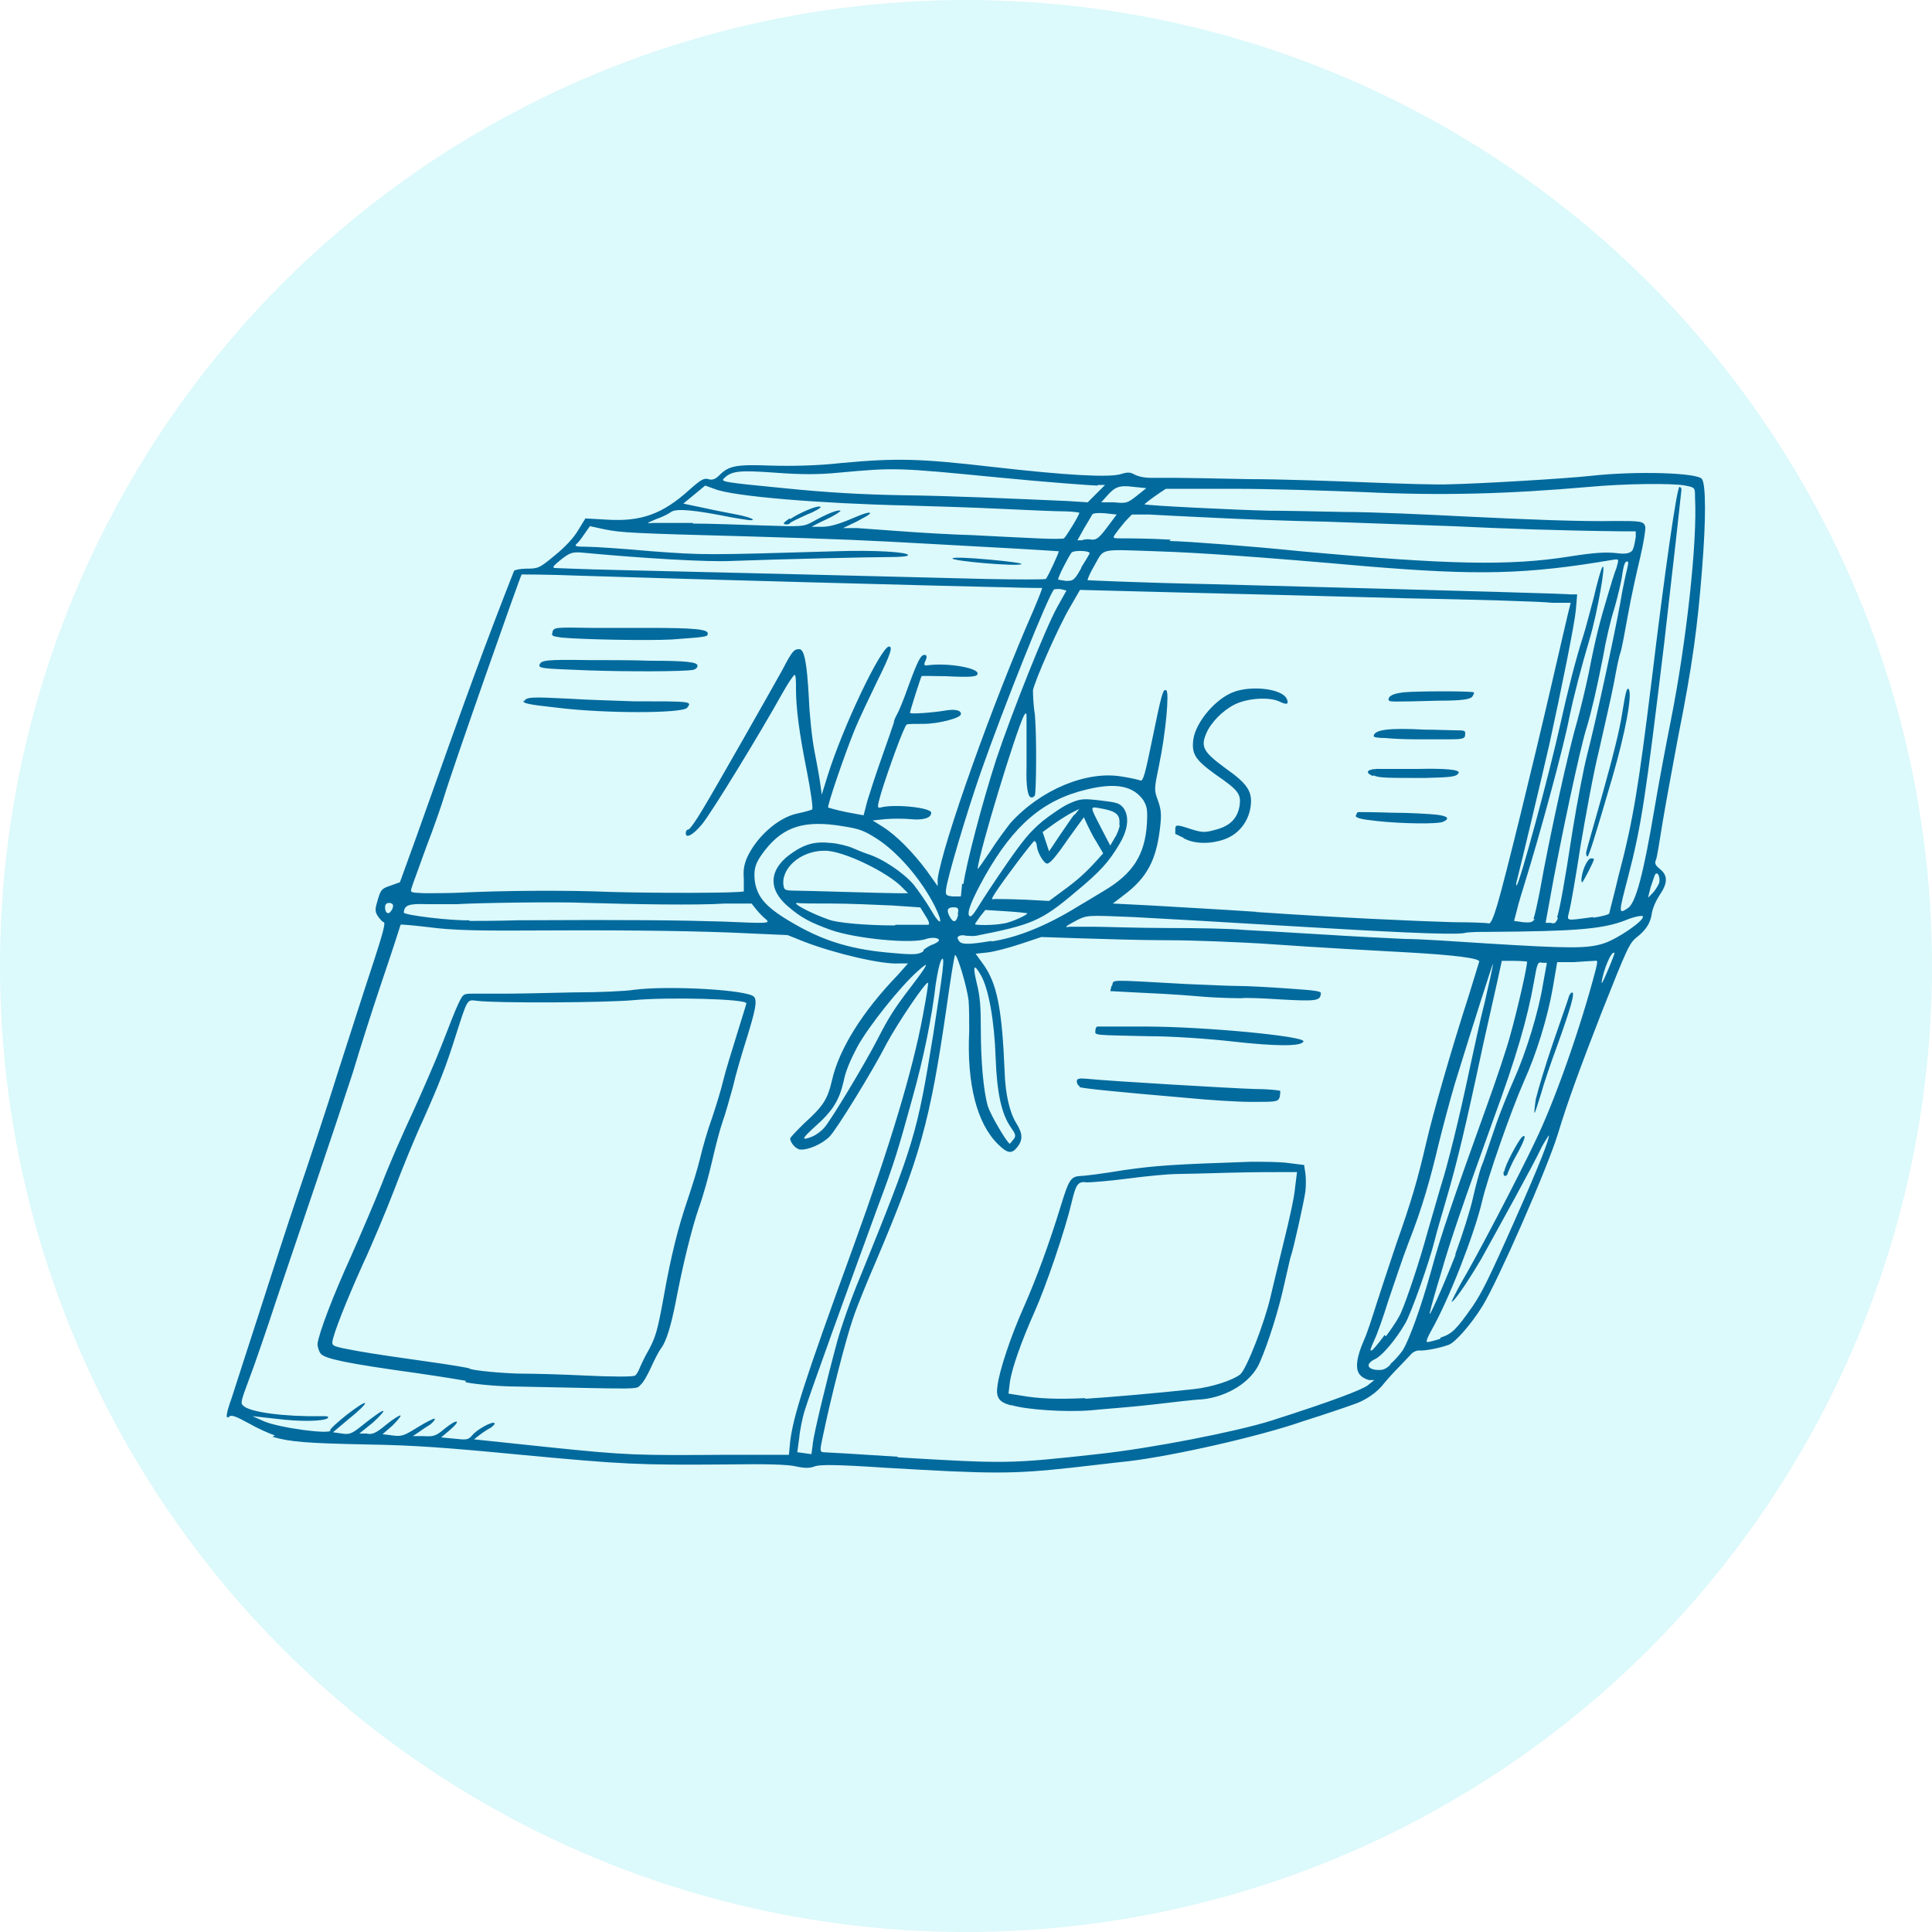
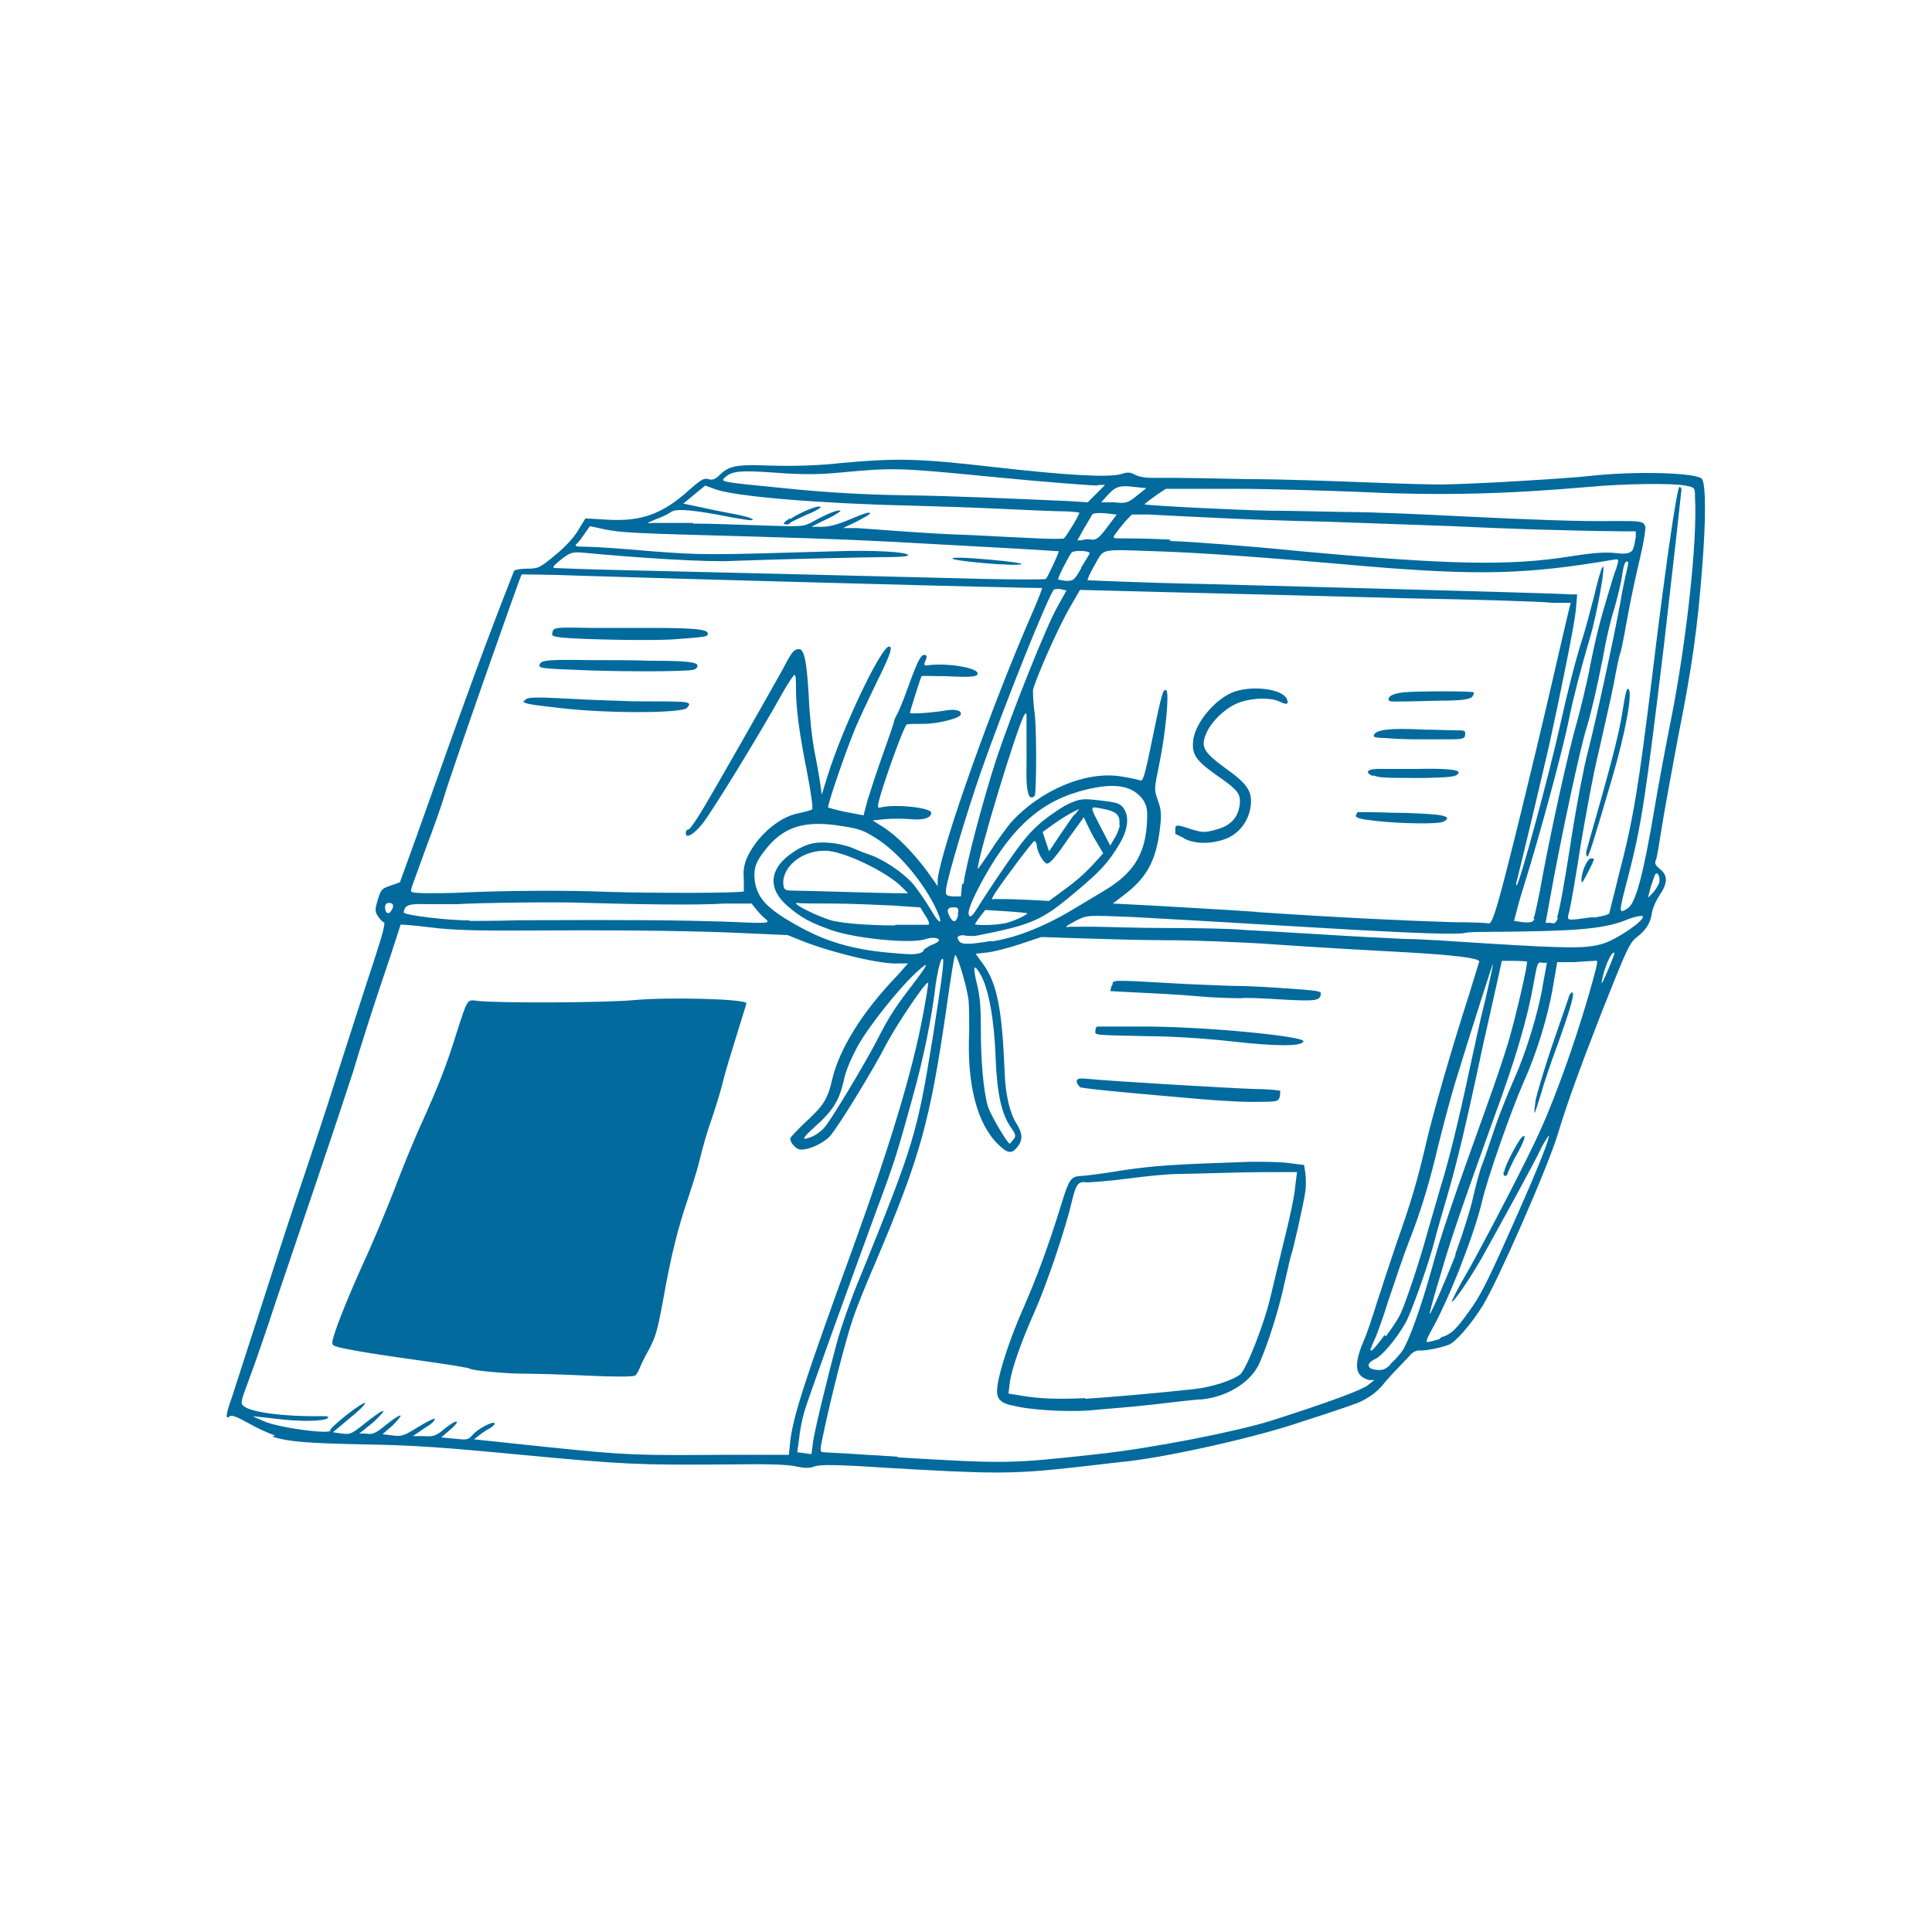
<svg xmlns="http://www.w3.org/2000/svg" version="1.1" viewBox="0 0 300 300">
  <defs>
    <style> .cls-1 { fill: none; } .cls-2 { fill: #dcf9fb; } .cls-3 { clip-path: url(#clippath-1); } .cls-4 { clip-path: url(#clippath-2); } .cls-5 { fill: #026a9d; fill-rule: evenodd; } .cls-6 { clip-path: url(#clippath); } </style>
    <clipPath id="clippath">
-       <rect class="cls-1" width="300" height="300" />
-     </clipPath>
+       </clipPath>
    <clipPath id="clippath-1">
      <circle class="cls-1" cx="150" cy="150" r="150" />
    </clipPath>
    <clipPath id="clippath-2">
      <rect class="cls-1" x="35" y="70.9" width="230.2" height="158.2" />
    </clipPath>
  </defs>
  <g>
    <g id="Layer_1">
      <g>
        <g class="cls-6">
          <g class="cls-3">
            <rect class="cls-2" width="300" height="300" />
          </g>
        </g>
        <g class="cls-4">
-           <path class="cls-5" d="M178,75.8l-2-.2c-2.2-.3-2.9,0-4.2,1.5l-.8.9h2c1.9.2,2.1.1,3.5-1l1.5-1.2ZM170.4,75.4c-.6,0-7.7-.5-15.8-1.3-15.3-1.5-15.7-1.5-24.4-.7-3.1.3-5.8.3-9.8,0-5.6-.4-6.8-.3-8,.9-.5.5,0,.6,9.3,1.5,6.8.7,12.5,1,18.5,1.1,7.7.1,16.3.5,25.6.9l3.1.2,2.7-2.7h-1.1ZM181.6,84c3.3.1,12.5.8,20.4,1.6,23,2.1,32.4,2.3,41.8.8,3.8-.6,5.6-.7,7.3-.5q2.2.3,2.5-.7c.2-.5.3-1.3.4-1.8v-.9c.1,0-2.3,0-2.3,0-9.2-.1-17.9-.4-26.2-.8-5.3-.2-14.1-.5-19.7-.7-5.6-.1-13.3-.4-17.3-.6-4-.2-8.5-.4-10-.5h-2.7c0-.1-1.1,1.1-1.1,1.1-.6.7-1.3,1.6-1.5,1.9-.5.7-.4.7,1.1.7.8,0,4.2,0,7.5.2ZM173.4,79.9l-1.8-.2c-1.2-.1-1.9,0-2,.2-.1.2-.7,1.2-1.3,2.2l-1,1.8h.7c.4-.2,1.1-.2,1.6-.1.7,0,1.1-.3,2.3-1.9l1.5-2ZM122.7,80.6c1.5-1,4.3-2.2,4.7-1.9.2.1-.8.7-2.1,1.2-1.3.6-2.4,1.1-2.6,1.3-.1.2-.5.3-.8.2-.4,0-.2-.3.7-.9ZM107.6,81.3c2.8,0,7.8.2,11.1.3,6,.2,6.1.2,7.7-.7,2-1.1,3.7-1.8,4.1-1.6.2,0-.8.7-2.1,1.3-1.3.6-2.4,1.2-2.4,1.2,0,0,.7,0,1.7,0,1.1,0,2.5-.4,4.4-1.2q3-1.3,3-.9c0,.2-1,.7-2.1,1.3l-2.1,1h2.2c1.2.1,4.3.3,6.9.5,2.6.2,7.6.5,11.1.6,3.5.2,8.1.4,10.1.5,2,.1,3.8.1,4,0,.3-.2,2.4-3.6,2.4-4,0,0-1.1-.2-2.4-.2s-5.8-.2-10-.4c-4.1-.2-10.5-.4-14.2-.5-13.3-.3-27.3-1.4-30.1-2.6l-1.4-.5-1.7,1.4-1.7,1.4,2.4.5c1.3.3,3.8.8,5.4,1.1,1.7.3,3,.7,3,.9,0,.2-1.2,0-3.5-.4-5.5-1.1-8.4-1.4-9.2-.8-.4.3-1.4.8-2.3,1.1-1.6.7-1.6.7-.5.6.6,0,3.4,0,6.2,0ZM147.9,86.7c.2-.2,2.5-.1,5.8.2,3.4.3,5.2.6,4.9.7-.7.4-11-.5-10.7-.9ZM167.9,88.1c.7-1.1,1.3-2.1,1.3-2.2,0-.4-2.4-.5-2.8-.1-.3.3-2.1,3.7-2.1,4.2,0,0,.5.1,1.2.2,1.1,0,1.3,0,2.4-2ZM95.4,88.5c9.2.2,42,1,57.6,1.4,5,.1,9.2.1,9.4,0,.3-.3,2.1-4.2,2-4.3,0,0-2.9-.2-6.4-.4-3.5-.2-9.2-.5-12.7-.7-10.5-.6-15.2-.8-28.8-1.2-18.9-.5-20-.6-22.6-1.1l-2.3-.5-.7,1c-.4.6-.9,1.3-1.2,1.6-.6.5-.5.6,1.5.6,1.1,0,5.6.3,10,.7,8.1.6,8.4.6,28.6,0,5.7-.2,11.2.1,11.2.6,0,.2-1.2.3-2.8.3-2.8,0-16.4.3-24.5.6-3.7.2-13.9-.4-23.4-1.3-1.4-.1-1.8,0-3.2,1.1-1.1.9-1.4,1.2-1,1.3.3,0,4.5.2,9.4.3ZM215.6,108.7c0-.7.8-1,2.4-1.2,2.2-.2,10.4-.2,10.8,0,.2,0,0,.4-.2.7-.4.4-1.6.6-5.2.6-7.4.2-7.8.2-7.7-.1ZM85.8,98.1c.2-.7.6-.7,6-.6,1.7,0,5.7,0,8.9,0,7,0,9.3.2,9.2.9,0,.5-.3.5-5.6.9-3.8.2-14,0-17.1-.3-1.5-.2-1.6-.3-1.4-.8ZM213.3,114.3c.1-1,2.3-1.3,8-1,1.6,0,3.7.1,4.6.1,1.5,0,1.7,0,1.6.7,0,.6-.4.7-2.5.7-1.4,0-3.7,0-5.3,0-1.6,0-3.6-.1-4.6-.2-1,0-1.8-.1-1.8-.3ZM83.8,103.2c.2-.7,1.2-.8,7.6-.7,2.9,0,7.2,0,9.5.1,5.6,0,7.5.2,7.4.8,0,.3-.3.5-.6.6-1.3.3-10.5.3-16.2.1-7.8-.3-7.9-.3-7.7-1ZM213.2,120.5c-1.5-.6-.8-1.2,1.4-1.1,1.1,0,3.6,0,5.5,0,4.2-.1,6.6.1,6.4.6-.3.6-1,.7-5.2.8-6,0-7.2,0-8-.4ZM81.4,108.9c.3-.7,1.2-.7,7.1-.4,3,.2,7.5.3,9.9.4,9,0,9.1,0,8.3,1-.7.9-12.9.9-20.1,0-4.6-.5-5.5-.7-5.3-1.1ZM210.6,126.6c0-.3.2-.5.3-.5.1,0,2.5,0,5.3.1,2.8,0,5.9.2,6.8.3,1.8.2,2.2.6,1.1,1.1-.9.4-6.4.3-10.2-.1-2.8-.3-3.4-.5-3.4-.9ZM246.3,132.4c0-.3,1.2-4.3,2.5-9,1.6-5.7,2.7-10,3.1-12.7.5-3.1.7-4,1-3.7.6.8-.5,6.7-2.5,13.6-2.8,9.6-3.7,12.4-3.9,12.4-.1,0-.2-.2-.2-.5ZM245.6,136.2c.2-1.4,1-3,1.5-2.9.2,0,.4,0,.4.1,0,.4-1.6,3.4-1.8,3.6-.1.1-.2-.3-.1-.8ZM183.8,130.1c-.7-.3-1.2-.6-1.3-.6,0,0,0-.3,0-.7,0-.8.2-.8,2.6,0,1.7.5,2,.5,3.8,0,2.2-.6,3.3-1.8,3.6-3.8.2-1.7-.2-2.3-3.7-4.7-3.2-2.3-3.8-3.2-3.5-5.5.4-2.7,3.5-6.4,6.4-7.4,2.9-1,7.4-.4,8.1,1.1.4.9,0,1-1.2.4-1.6-.7-4.9-.5-6.9.5-1.8.9-3.7,2.8-4.4,4.5-.9,2.1-.4,2.9,3,5.4,3.4,2.4,4.2,3.6,3.9,5.9-.3,2.3-1.8,4.3-4,5.1-2.2.8-4.8.8-6.5-.2ZM257.6,137.2c.3-.9-.2-2-.6-1.4-.1.2-.4,1.1-.7,2l-.4,1.6.7-.7c.4-.4.8-1.1,1-1.5ZM173.8,128.1c.2-1.5-.4-2.1-2.5-2.5-2.2-.4-2.2-.7-.2,3.2l1.3,2.5.7-1.2c.4-.6.7-1.5.8-2ZM166.9,126.5l.7-.9-1,.5c-.6.3-1.9,1.1-2.9,1.8l-1.8,1.3.5,1.5.5,1.5,1.6-2.4c.9-1.3,1.9-2.8,2.3-3.3ZM247.4,142.5c1.4-.2,2.5-.5,2.5-.7,0-.2.7-2.7,1.4-5.7,2.3-8.7,3.1-13.7,5.2-30.7,2-16.6,3.9-29.9,4.3-29.8.1,0,.3.2.3.4,0,.2-1.2,11-2.7,24-2.9,24-3.5,28.1-5.6,36.2-1.5,5.7-1.5,5.8,0,4.8,1.2-.8,2.4-5.3,4.1-15.4.6-3.6,1.8-10,2.6-14,2.3-11.6,4.1-27.4,3.7-34.4,0-1.5,0-1.5-1.5-1.8-2-.4-9.5-.3-14.9.2-12.6,1.1-23,1.4-35.3.8-5.2-.2-14.1-.5-19.9-.5h-10.5c0-.1-1.7,1.1-1.7,1.1-1,.7-1.7,1.3-1.7,1.3.1.2,14.5.9,19.4,1,2,0,7.2.1,11.7.2,4.4,0,12.9.4,18.7.7,10.3.5,18,.8,23.3.7,4,0,4.5,0,4.7,1,0,.5-.3,2.5-.8,4.6-.5,2.1-1.4,6.1-1.9,8.9-.5,2.8-1,5.5-1.2,6s-.6,2.5-1,4.7c-.4,2.1-1.5,6.8-2.3,10.4-.9,3.6-2.1,10.3-2.9,15-.7,4.6-1.5,9.1-1.7,9.9-.4,1.7-.8,1.6,3.7,1ZM241.8,142.4c.4-1.3,1.1-5,2.4-13.5.7-4.3,1.7-9.6,2.3-11.9,1.2-4.6,4.1-17.9,5.1-23.4.3-1.9.8-4.2,1-5,.3-1.2.3-1.5,0-1.4-.3,0-.5.7-.7,2-.1,1-.7,3.4-1.2,5.2-.6,1.8-1.4,5.3-1.8,7.7-.9,4.6-1.8,8.5-2.5,10.8-.9,2.6-4.2,18-5.8,27.1l-.6,3.3h.8c.6.2.8,0,1.1-.7ZM238.1,142.7c.2-.4.6-2.3,1-4.3,1.5-8.5,4.5-22,5.8-26.4.5-1.8,1.3-5.1,1.8-7.5,1.1-5.7,1.8-8.2,2.9-11.9.5-1.7,1.1-3.7,1.4-4.4.4-1.4.4-1.4-.4-1.3-13.5,2.3-20.9,2.5-38.8,1-15.8-1.4-25.8-2.1-32.3-2.3-8.9-.3-8-.5-9.5,2.1-.7,1.2-1.2,2.3-1.1,2.4,0,0,8.5.4,18.8.6,45.5,1.2,55.3,1.5,56.2,1.6h1c0,.1-.2,2.4-.2,2.4-.2,2.2-2.2,12.1-4.1,20.8-1.3,5.7-4.6,19.5-5,21-.2.6-.2,1-.1,1,.5-.4,5-17,6.8-25.1,1.1-5,2.4-10.1,3.5-13.5.4-1.2,1.1-4,1.7-6.2.5-2.2,1.1-4.3,1.3-4.6.7-1.2-.8,7.2-1.9,10.9-1.4,4.7-2.6,9.4-3.2,12.3-.9,4.8-4.8,19-6.9,25.7-.5,1.6-1.1,3.6-1.3,4.5l-.4,1.5,1.4.2c1.2.1,1.5,0,1.8-.5ZM194.8,141.6c13.2.9,24.2,1.4,30.9,1.6,2.8,0,5.3.1,5.5.2.3,0,.7-.9,1.3-2.9,1.2-4,5.7-22.4,8.4-34.1,1.2-5.3,2.4-10.3,2.6-11.2l.4-1.6h-2.9c-1.6-.2-11.8-.5-22.6-.7-10.8-.3-26.7-.7-35.2-.9l-15.5-.4-1.5,2.6c-1.9,3.2-5.6,11.7-5.8,13,0,.2,0,1.9.3,3.8.3,3.6.2,11.8,0,12.5-.1.2-.4.4-.6.3-.5,0-.8-1.8-.7-4.7,0-2.8,0-6.9,0-7.9q0-.8-.4-.1c-1.3,2.6-6.9,21-7.2,23.8,0,.2.8-1,1.9-2.6,1-1.6,2.5-3.6,3.2-4.5,4.7-5.2,11.9-8.2,17.4-7.2,1.3.2,2.6.5,2.8.6.4.1.7-.9,1.8-6.3,1.5-7.3,1.7-8,2.2-7.7.5.3-.1,6.7-1.1,11.5-.8,3.9-.8,3.9-.2,5.6.5,1.4.6,2.1.3,4.5-.6,4.8-2,7.5-5.6,10.2l-1.7,1.3,5.9.3c3.2.2,10.7.6,16.6,1ZM159.2,139.7l3.7.2,2.3-1.7c2.2-1.6,3.5-2.8,5.3-4.8l.8-.9-1-1.7c-.6-.9-1.2-2.2-1.5-2.8l-.5-1.1-1.6,2.2c-.9,1.2-2,2.9-2.6,3.6-.6.8-1.2,1.4-1.5,1.4-.5,0-1.5-1.7-1.6-2.7,0-.4-.2-.8-.4-.8-.2,0-4.6,5.8-6.1,8.1-.6,1-.6,1,0,.9.4,0,2.4,0,4.4.1ZM149.6,137.3c.4-3,2.9-12.6,5.1-19.4,2.4-7.2,7.7-20.5,9.5-23.7l1.4-2.5-.8-.2c-.4-.1-.9,0-1.1,0-.8.6-7.9,18.4-11.4,28.4-2.2,6.3-5.2,16.4-5.4,18.2-.1.9,0,1,1.1,1.1h1.2c0,.1.2-2,.2-2ZM250.7,148c-.4-.6-1.8,2.7-2,4.6,0,.3.4-.6,1-2s1-2.5,1-2.6ZM131.3,138.5c3.5.1,7,.2,8,.2h1.7s-.8-.8-.8-.8c-2.2-2.4-9.4-5.9-12.2-5.8-3.8,0-6.9,2.9-6.3,5.6.1.5.4.6,1.7.6.9,0,4.4.1,7.9.2ZM169.7,143.9c1.6,0,6.8.2,11.5.2,4.7,0,10.1.1,12,.3,1.9.1,7.3.4,12.1.7,4.7.3,10.5.6,12.9.7,2.3,0,8.1.4,12.7.7,12.9.8,15.6.8,18.1,0,2.2-.7,6.4-3.6,6.1-4.2,0-.2-1.3,0-2.7.6-3.6,1.4-7.9,1.7-21.1,1.8-1.5,0-3.3,0-4,.2-2.1.3-12.1-.2-28.7-1.2-8.5-.5-18.6-1.1-22.6-1.3-7.2-.3-7.2-.3-8.8.5-1.7.9-2.1,1.2-1.1,1,.3,0,1.9,0,3.6,0ZM148.7,142c.2-.8.1-1-.3-1.1-1.2-.1-1.5.3-1,1.3.6,1.2,1.1,1.1,1.4-.2ZM155.9,143.4c1.2-.2,3.8-1.4,3.6-1.6,0,0-1.5-.2-3.3-.3l-3.2-.2-.8,1c-.4.6-.8,1.1-.8,1.2,0,.2,3,.2,4.4-.1ZM139.1,143.6c2.5,0,4.8,0,5,0,.3,0,.2-.5-.4-1.4l-.8-1.3-4.4-.3c-2.4-.1-6.6-.3-9.3-.3-2.7,0-5.1,0-5.4-.1-1,0,2.3,1.7,4.9,2.6,1.3.5,5.8.9,10.2.9ZM153.9,146.2c4.1-.6,8.7-2.5,13.4-5.4,1.2-.7,3-1.8,4-2.4,4.6-2.7,6.5-5.6,6.8-10.6.1-2.2,0-2.6-.6-3.6-1.6-2.2-4.3-2.7-8.8-1.6-6.7,1.6-11.3,5.5-15.8,13.5-2,3.6-2.8,5.6-2.4,6.1.2.3.6-.1,1.4-1.4.6-1,2.5-3.9,4.3-6.5,2.7-3.9,3.7-5.1,5.7-6.8,1.4-1.1,3.3-2.4,4.3-2.8,1.6-.7,2.1-.7,4.7-.4,2.5.3,2.9.4,3.5,1.1,1,1.3.8,3.4-.6,5.7-1.6,2.7-2.9,4.2-6.9,7.5-5.2,4.4-6.7,5-15.3,6.7-.6.1-1.3,0-1.6,0-.3-.1-.7-.1-1,0-.4.2-.4.3-.1.8.4.6,1.5.6,5.1,0ZM71.7,138.6c6.2-.3,16-.4,23.1-.1,6.8.2,20.4.2,20.7-.1,0,0,0-.9,0-1.9-.1-1.3,0-2,.4-3.1,1.4-3.3,4.9-6.5,8-7.1,1-.2,2-.5,2.2-.6.2-.1-.2-2.8-.8-5.9-1.2-6-1.7-9.8-1.7-12.9,0-1,0-2-.2-2.1-.1-.1-1,1.2-2,3-3.1,5.6-10.9,18.4-12.4,20.2-1.4,1.7-2.6,2.3-2.5,1.3,0-.3.2-.5.4-.5s1.2-1.4,2.2-3.1c2-3.3,10-17.4,12.4-21.7,1.5-2.9,1.8-3.2,2.6-3.2.8,0,1.2,2.1,1.5,7.6.1,2.6.5,6.4.9,8.4.4,2,.8,4.3.9,5.1l.2,1.5.9-2.9c2.4-7.7,8.2-19.8,9.5-20.1.7-.1.3,1.2-1.8,5.4-1.1,2.3-2.8,5.8-3.6,7.8-1.5,3.7-4.2,11.6-4,11.8,0,0,1.3.4,2.8.7l2.7.5.6-2.3c.4-1.3,1.4-4.4,2.3-6.9.9-2.5,1.7-4.9,1.8-5.2,0-.4.3-.9.5-1.3.2-.3,1-2.2,1.7-4.2,1.5-4.1,2-5.1,2.6-5,.3,0,.4.3.1.9-.3.7-.2.8.4.7,3-.4,7.8.4,7.7,1.3,0,.5-1.1.6-4.9.4-2,0-3.8-.1-3.8,0-.1.1-1.8,5.4-1.8,5.7,0,.2,3.4,0,5.7-.4,1.3-.2,2.3,0,2.2.6,0,.6-3.5,1.5-5.8,1.5-1.2,0-2.4,0-2.6.1-.4.2-2.9,7.1-4,10.7-.6,2.1-.6,2.3-.1,2.2,2.1-.6,7.9,0,7.9.8,0,.8-1.2,1.2-3.2,1-1.1-.1-2.9-.1-4,0l-1.9.2,1.6,1c2.2,1.4,4.7,4,6.8,6.8l1.7,2.4v-1.1c.7-5.3,8.6-27.5,14.9-41.8.8-1.9,1.4-3.4,1.3-3.4-.1,0-2.5,0-5.2-.1-6.5-.1-54.5-1.4-66.4-1.8-5-.2-9.1-.2-9.2-.2-.2.2-11,30.9-12.1,34.7-.3,1-1.5,4.5-2.7,7.6-1.1,3.1-2.2,6-2.3,6.4-.2.7-.2.7,2,.8,1.3,0,3.9,0,5.9-.1ZM143.4,147.5c.5-.4,1.2-.8,1.6-.9.4-.2.8-.4.8-.6,0-.4-1.1-.5-2-.2-2,.8-10.8,0-14.8-1.4-3.3-1.2-4.6-1.9-6.7-3.7-3-2.6-2.9-5.5.2-7.9,2.3-1.7,3.9-2.2,6.6-1.9,1.2.1,2.6.5,3.1.7.5.2,1.6.7,2.5,1,2.3.7,5.6,2.9,7.2,4.8.7.9,1.9,2.6,2.6,3.8,1.6,2.8,2.1,2.4.6-.6-2.1-4.1-5.7-8.3-9-10.4-1.9-1.2-2.6-1.5-5.2-1.9-5.9-1-9.2,0-12.1,3.7-1.5,1.9-1.8,2.9-1.6,4.8.4,2.6,1.8,4.2,6.2,6.7,4.7,2.7,9,4,15.4,4.5,3.3.3,3.9.2,4.6-.3ZM172.7,153c.3-.9-1-.9,11.5-.2,2.9.1,6.5.3,8,.3,1.6,0,5.1.2,7.9.4,4.3.3,5.1.4,5,.8-.1,1.1-.7,1.2-6.1.9-3-.2-5.8-.3-6.2-.2-.4,0-3.5,0-6.8-.3s-7.7-.5-9.8-.6l-3.8-.2.2-.8ZM60.8,141.4c.4-.8.3-1.1-.3-1.2-.4,0-.6.1-.7.5-.1,1.1.6,1.5,1,.6ZM72.8,143c1.1,0,4.6,0,7.6-.1,17.6-.1,25.3,0,31.9.2,6.8.3,7.3.3,6.7-.3-.4-.3-1.1-1-1.5-1.5l-.8-1h-4.1c-4.5.3-14.5.1-21.6-.1-4.5-.2-17,0-20.1.2-.9,0-2.9,0-4.5,0-2.9-.1-3.6.1-3.7,1.3,0,.4,7.4,1.3,10.3,1.2ZM170.1,160c0-.4.2-.6.3-.6.1,0,3.4,0,7.3,0,9.3,0,24.9,1.5,24.7,2.3-.2.8-4.2.8-11.2,0-3.6-.4-9.1-.8-13-.8-8.5-.2-8.2-.1-8.1-.9ZM238.5,170.6c.3-1.3,1.5-5.3,2.7-8.8,1.2-3.5,2.3-6.6,2.4-7,.1-.4.4-.7.5-.7.5,0-.2,2.4-2.2,8-1,2.7-2.2,6.2-2.6,7.7-.5,1.6-.9,2.9-1,3-.1,0,0-.9.2-2.3ZM167.7,168.7c-.3-.1-.5-.5-.5-.8,0-.4.4-.5,1.4-.4,4,.4,22.9,1.5,26.2,1.6,2.1,0,3.9.2,4,.3,0,.1,0,.5-.1,1-.3.7-.5.7-4.4.7-2.3,0-6.7-.3-9.8-.6-11.7-1-16.4-1.5-16.9-1.7ZM233.6,181.9c0-.8,2.1-4.7,2.7-5.3.8-.7.5.4-.9,2.9-.7,1.2-1.2,2.5-1.3,2.7,0,.2-.2.4-.4.4-.2,0-.3-.3-.2-.7ZM157.4,176.9c.4-.5.3-.8-.4-1.8-1.5-2.1-2.2-5.4-2.4-10.9-.2-5.8-1.1-10.7-2.3-12.8-1.1-1.9-1.3-1.5-.6,1.4.5,2,.6,3.7.6,6.9,0,5,.4,9.7,1.1,12.1.5,1.5,3,5.7,3.4,5.8,0,0,.3-.3.5-.6ZM126.1,176.5c.5-.2,1.4-.8,1.9-1.4,1-1.1,6.3-9.9,8.3-13.8,1.7-3.3,2.5-4.6,5.1-8,2.9-3.8,3-4.2,1.1-2.5-2.7,2.4-7.6,8.5-9.4,11.8-1,1.9-1.8,3.7-2.1,5.3-.7,3-1.7,4.6-4.4,7-2.1,1.9-2.3,2.3-.5,1.6ZM226,194.7c1.1-3,2.3-6.8,2.7-8.6.4-1.8,1-4,1.3-4.9.4-.9,1.3-3.7,2.1-6,.8-2.4,2.2-5.8,3-7.6,1.8-4,3.8-10.4,4.5-14.8l.6-3.3h-.7c-.7-.2-.8,0-1.3,2.9-1,5.7-2.8,11.9-6.3,21.4-4.7,13.1-6.6,18.5-8.2,24.1-.8,2.6-1.5,5.1-1.6,5.6-.7,2.4,2.1-4,3.9-8.6ZM223.7,207.7c1.8-.6,2.4-1.2,5-4.9,1.4-2.1,2.4-4,6.6-13.5,3.7-8.3,5.4-12.7,5.2-13,0,0-.5.7-1.1,1.8-1.3,2.8-6.8,12.7-9.4,17.4-2.3,3.9-4.4,6.9-4.6,6.6,0,0,.7-1.5,1.6-3.1,2.1-3.5,8.7-16.1,11.4-21.8,3-6.2,7-17.5,9.4-26.7.3-1.3.3-1.4-.2-1.3-.3,0-1.8.1-3.2.2h-2.6c0,0-.7,4.1-.7,4.1-.8,4.5-2.5,10.1-4.5,14.5-1.9,4.3-5.7,15.1-6.5,18.7-1.2,5-5.1,15.1-7.9,20-.5.9-.8,1.6-.6,1.7.2,0,1.1-.2,2-.5ZM215.2,207.5c1-1.3,2.1-3,2.4-3.8.8-1.8,2.8-7.7,4.1-12.5.6-2.1,1.5-5.2,2-6.9,1.1-3.4,2.9-10.7,4.5-18.3.6-2.7,1.6-7.5,2.4-10.6.7-3.1,1.3-5.6,1.2-5.7,0-.1-2.8,8.5-5.9,18.6-.8,2.7-1.9,6.9-2.5,9.3-1.3,5.5-2.6,10.1-4.7,15.4-.9,2.3-2.2,6.3-3.1,8.9-.8,2.6-1.8,5.4-2.2,6.2-.7,1.6-.7,1.6-.4,1.6.1,0,1-1,2-2.4ZM215.9,211.8c.6-.5,1.4-1.4,1.9-2.1,1-1.6,2.8-6.5,4.5-12.6,1.4-5.2,3.6-11.6,8.4-24.9,1.6-4.4,3.3-9.5,3.8-11.4,1.1-3.9,2.8-11.3,2.6-11.5,0,0-1-.1-2-.1h-1.9s-.7,3.2-.7,3.2c-.4,1.8-1.4,6.2-2.2,9.8-2.7,12.7-4.1,18.5-5.6,23.6-.8,2.8-1.7,5.8-1.9,6.7-.8,3.3-3.7,11.5-4.6,13-1.5,2.6-3.6,5-4.6,5.5-1.5.7-1.4,1.5,0,1.7,1,.1,1.5,0,2.3-.8ZM168.5,217.2c3.4-.2,11.5-.9,16.9-1.5,2.8-.3,6.1-1.4,7.2-2.3,1-.9,3.8-8.1,4.7-12.1.4-1.6,1.3-5.5,2.1-8.7.8-3.2,1.6-6.8,1.7-8.2l.3-2.4h-2.1c-1.2,0-5,0-8.5.1-3.5.1-7.2.2-8.2.2s-4.4.3-7.4.7c-3,.4-5.9.6-6.4.6-1.4-.2-1.7.2-2.4,3.1-1,4.3-4,13.1-5.8,17.1-2,4.5-3.5,8.7-3.8,10.9l-.2,1.7,1.9.3c2.8.5,5.8.6,10,.4ZM156.9,218.2c-1.8-.5-2.3-1.2-2-3.1.3-2.3,2-7.5,4.1-12.2,1.9-4.3,3.9-9.7,5.8-15.9,1.2-3.9,1.5-4.3,3-4.4.7,0,3.7-.4,6.7-.9,4.9-.7,7.6-.9,19.7-1.3,1.9,0,4.6,0,5.9.2l2.4.3.2,1.3c.1.7.1,2,0,2.8-.2,1.5-1.9,9.2-2.3,10.2-.1.3-.5,2.2-1,4.3-.8,3.7-2.4,8.9-3.8,12.1-1.3,3-5,5.3-9,5.7-.8,0-4.2.4-7.6.8-3.4.4-7.8.7-9.7.9-3.9.3-9.9-.1-12.2-.8ZM81.2,213.3c1.4,0,5.8.1,9.8.3,4,.2,7.4.2,7.6,0,.2-.1.5-.6.7-1.1.2-.5.8-1.8,1.5-3,1-1.9,1.3-2.9,2.2-7.8,1.2-6.8,2.3-11.1,3.8-15.5.6-1.8,1.5-4.6,1.9-6.3.4-1.7,1.2-4.5,1.9-6.4.6-1.8,1.4-4.4,1.7-5.7.3-1.3,1.3-4.5,2.1-7.1.8-2.6,1.5-4.8,1.5-4.9,0-.7-12.2-1-17.5-.5-4.2.4-21.3.5-24.4.1-1.5-.2-1.4-.3-3.2,5.3-1.5,4.8-2.6,7.6-5.1,13.2-1.3,2.8-3.3,7.7-4.5,10.9-1.2,3.1-3.4,8.4-4.9,11.6-2.6,5.8-4.5,10.6-4.7,12,0,.6.1.7,4,1.4,2.2.4,7,1.1,10.6,1.6,3.6.5,6.6,1,6.7,1.1.2.3,5.6.8,8.3.8ZM72.3,214.4c0,0-3.5-.6-7.7-1.2-10.8-1.5-14.1-2.2-14.8-3-.3-.4-.5-1.1-.5-1.5.2-1.7,2.5-7.7,5.2-13.6,1.5-3.4,3.7-8.5,4.8-11.3,1.1-2.9,3.3-7.9,4.8-11.1,1.5-3.3,3.6-8.1,4.6-10.7,1-2.6,2.1-5.4,2.5-6.2.7-1.4.7-1.5,2.1-1.5.8,0,3,0,4.9,0,1.9,0,6.8-.1,10.8-.2,4,0,8.3-.2,9.4-.4,5.4-.7,17.9,0,18.7,1.1.5.6.2,2.1-1.2,6.6-.7,2.2-1.7,5.6-2.1,7.4-.5,1.8-1.2,4.3-1.6,5.4-.4,1.1-1.1,3.8-1.6,6-.5,2.2-1.4,5.5-2.1,7.4-1.1,3.2-2.5,8.9-3.6,14.7-.7,3.5-1.4,5.9-2.2,7-.4.5-1.1,1.9-1.6,3-.5,1.1-1.2,2.4-1.6,2.7-.8.8.7.7-19.3.3-3.2,0-7.6-.5-7.9-.7ZM139.4,226.3c16.9,1,17.4,1,31-.5,8.4-.9,21.6-3.5,27-5.2,9.4-3,14.1-4.8,15-5.5l1-.8h-.8c-.4-.1-1.1-.4-1.4-.8-.8-.8-.6-2.7.6-5.4.5-1.1,1.3-3.6,1.9-5.5.6-1.9,2-6.1,3.1-9.4,2.4-6.8,3.3-9.9,4.7-15.9,1-4.3,3.7-13.8,6.6-22.8.8-2.6,1.5-4.9,1.6-5.2,0-.5-3.8-1-10.9-1.4-5.4-.3-13.2-.7-23.1-1.4-3.6-.2-10.1-.5-14.3-.5-4.3,0-10.4-.2-13.7-.3l-6-.2-3.3,1.1c-1.8.6-4.1,1.2-5.1,1.3l-1.8.2,1.3,1.8c2,2.9,2.8,6.7,3.2,16.5.1,3.5.8,6.4,1.8,8,1,1.6,1.1,2.6.1,3.8-.8,1-1.5.9-2.9-.5-3.3-3.2-4.9-9.4-4.5-17.6,0-1.6,0-3.7-.1-4.8-.3-2.3-1.8-7.2-2.1-7-.1,0-.7,3.7-1.3,8-2.6,18-4.1,23.3-11,39.6-1.3,3-2.9,6.9-3.5,8.7-1.1,3.1-3.5,12.5-4.7,18.3-.5,2.3-.5,2.5,0,2.6.3,0,5.5.3,11.6.7ZM126.2,224.2c.2-1.7,2.1-9.6,3.8-15.9.6-2.2,2.2-6.8,3.6-10.1,8.4-20.7,8.8-22.1,11.3-37.5,1.5-9.7,1.9-12.5,1.3-11.7-.3.5-.6,1.9-.9,3.8-.6,5.2-1.9,11.6-3.7,18-2.1,7.6-2.7,9.7-5.3,16.6-4.4,12-10.9,30-11.4,31.8-.3,1-.7,2.9-.8,4.1l-.3,2.2,2.2.3.2-1.5ZM51.2,222.2c0-.6,5.4-4.8,5.5-4.3,0,.2-1.1,1.3-2.5,2.4l-2.5,2.1,1.4.2c1.3.2,1.6,0,3.7-1.7,1.3-1,2.5-1.9,2.7-1.8.2,0-.5.8-1.6,1.8l-2.1,1.7h1.1c.9.2,1.4,0,3.1-1.4,1.1-.9,2.1-1.5,2.2-1.4.1.1-.5.8-1.3,1.6l-1.5,1.3,1.6.2c1.4.2,1.8,0,3.9-1.3,1.3-.8,2.5-1.4,2.6-1.3s-.2.5-.7.9c-.5.3-1.4.9-1.8,1.2l-.9.6h1.7c1.5.1,1.9,0,3.3-1.2,2-1.6,2.6-1.3.7.3l-1.3,1.1,2.1.2c1.8.2,2.1.2,2.7-.5.7-.9,3.2-2.3,3.5-1.9.1.1-.2.4-.6.7-.4.2-1.2.7-1.7,1.1l-.9.7,11.4,1.2c12.5,1.3,13.9,1.3,27.9,1.2h9.6c0,0,.2-2.1.2-2.1.5-3.9,2-8.8,9.8-30.2,5.7-15.7,9.2-27.3,10.8-35.9.5-2.7.9-5,.8-5.1-.3-.3-4.8,6.4-6.4,9.4-2.2,4.3-7.8,13.4-8.9,14.5-1.2,1.2-3.4,2.1-4.5,2-.7,0-1.6-1.1-1.6-1.7,0-.2,1-1.2,2.1-2.3,3.1-2.8,3.7-3.8,4.4-6.8,1.1-4.8,4.7-10.6,10.2-16.3.9-1,1.6-1.8,1.6-1.8,0,0-.7,0-1.4,0-2.5.2-9.9-1.5-14.8-3.4l-2.5-1-9-.4c-8.3-.3-17.2-.4-35.1-.3-4.4,0-8.4-.1-11.4-.5-2.5-.3-4.6-.5-4.6-.4,0,0-1.2,3.8-2.7,8.2-1.5,4.4-3.6,11-4.7,14.7-1.2,3.7-3.7,11.2-5.6,16.8-1.9,5.6-4.7,13.9-6.3,18.6-1.5,4.6-3.4,10.1-4.2,12.2-1.3,3.5-1.4,3.8-.9,4.2,1,1,6.5,1.7,12,1.6,1,0,1.3,0,1.1.3-.6.5-4.2.6-8.1.1l-3.6-.4,1.8.8c2.3,1,10.3,2.1,10.4,1.4ZM42.7,222.9c-.9-.3-2.7-1.1-4.1-1.9-1.8-1-2.6-1.3-2.9-1.1-.7.6-.7-.1.3-2.9.5-1.6,2.4-7.4,4.2-13,1.8-5.6,4.5-14,6.1-18.7,1.6-4.7,4.5-13.4,6.3-19.2,1.9-5.9,4.3-13.4,5.4-16.7,1.4-4.3,1.9-6.1,1.6-6.2-.2,0-.6-.5-.9-.9-.4-.6-.5-1-.2-2,.6-2.2.7-2.3,2.2-2.8l1.4-.5,2.5-6.9c8.2-23.1,10.8-30.2,15.2-41.4,0-.2,1-.4,2-.4,1.8,0,2-.1,4.4-2.1,1.6-1.3,2.9-2.7,3.6-3.9l1.1-1.8,3.5.2c5.2.3,8.5-.9,12.6-4.6,1.8-1.6,2.3-1.9,3-1.7.6.2,1.1,0,1.7-.6,1.5-1.5,2.6-1.7,8.1-1.5,3.1.1,7.4,0,10.8-.4,8.7-.8,12.2-.7,23.5.6,11.4,1.3,18.2,1.7,20,1.1,1-.3,1.4-.3,2.1.1.6.3,1.5.5,2.6.5.9,0,2.7,0,3.9,0,1.2,0,6.3.1,11.2.2,5,0,13.2.3,18.3.5,5.1.2,10.9.4,12.9.3,5-.1,18.2-.9,21.8-1.3,7.2-.8,16.8-.5,17.4.5.6,1,.6,6.4,0,13.9-.7,9-1.5,15-3.7,26-.8,4.3-1.9,10.2-2.4,13.2-.5,3-.9,5.8-1.1,6.1-.2.5,0,.8.6,1.3,1.3,1,1.3,2.2,0,4.1-.6.9-1.1,2.1-1.2,2.8-.2,1.5-.9,2.6-2.3,3.7-1.2.9-1.6,1.9-5.5,11.7-3.3,8.5-5.3,13.9-6.8,18.9-1.7,5.5-9.3,22.8-11.7,26.7-1.8,2.9-4.2,5.6-5.2,6-1.3.5-3.8,1-4.7.9-.4,0-1,.3-1.3.7-.4.4-1.2,1.3-1.9,2-.7.7-1.6,1.7-2.1,2.3-1.1,1.5-3,2.8-4.9,3.4-.8.3-4.3,1.5-7.8,2.6-6.9,2.4-20.3,5.4-27.1,6.2-2,.2-6,.7-8.8,1-9.2,1-12.2,1-29.1,0-7.5-.5-10-.5-10.8-.2-.8.3-1.5.3-2.9,0-1.3-.3-4.5-.4-11-.3-13.5.1-15.7,0-31.7-1.5-11.4-1.1-16.8-1.5-23.8-1.6-9.5-.2-12.1-.4-14.8-1.2Z" />
+           <path class="cls-5" d="M178,75.8l-2-.2c-2.2-.3-2.9,0-4.2,1.5l-.8.9h2c1.9.2,2.1.1,3.5-1l1.5-1.2ZM170.4,75.4c-.6,0-7.7-.5-15.8-1.3-15.3-1.5-15.7-1.5-24.4-.7-3.1.3-5.8.3-9.8,0-5.6-.4-6.8-.3-8,.9-.5.5,0,.6,9.3,1.5,6.8.7,12.5,1,18.5,1.1,7.7.1,16.3.5,25.6.9l3.1.2,2.7-2.7h-1.1ZM181.6,84c3.3.1,12.5.8,20.4,1.6,23,2.1,32.4,2.3,41.8.8,3.8-.6,5.6-.7,7.3-.5q2.2.3,2.5-.7c.2-.5.3-1.3.4-1.8v-.9c.1,0-2.3,0-2.3,0-9.2-.1-17.9-.4-26.2-.8-5.3-.2-14.1-.5-19.7-.7-5.6-.1-13.3-.4-17.3-.6-4-.2-8.5-.4-10-.5h-2.7c0-.1-1.1,1.1-1.1,1.1-.6.7-1.3,1.6-1.5,1.9-.5.7-.4.7,1.1.7.8,0,4.2,0,7.5.2ZM173.4,79.9l-1.8-.2c-1.2-.1-1.9,0-2,.2-.1.2-.7,1.2-1.3,2.2l-1,1.8h.7c.4-.2,1.1-.2,1.6-.1.7,0,1.1-.3,2.3-1.9l1.5-2ZM122.7,80.6c1.5-1,4.3-2.2,4.7-1.9.2.1-.8.7-2.1,1.2-1.3.6-2.4,1.1-2.6,1.3-.1.2-.5.3-.8.2-.4,0-.2-.3.7-.9ZM107.6,81.3c2.8,0,7.8.2,11.1.3,6,.2,6.1.2,7.7-.7,2-1.1,3.7-1.8,4.1-1.6.2,0-.8.7-2.1,1.3-1.3.6-2.4,1.2-2.4,1.2,0,0,.7,0,1.7,0,1.1,0,2.5-.4,4.4-1.2q3-1.3,3-.9c0,.2-1,.7-2.1,1.3l-2.1,1h2.2c1.2.1,4.3.3,6.9.5,2.6.2,7.6.5,11.1.6,3.5.2,8.1.4,10.1.5,2,.1,3.8.1,4,0,.3-.2,2.4-3.6,2.4-4,0,0-1.1-.2-2.4-.2s-5.8-.2-10-.4c-4.1-.2-10.5-.4-14.2-.5-13.3-.3-27.3-1.4-30.1-2.6l-1.4-.5-1.7,1.4-1.7,1.4,2.4.5c1.3.3,3.8.8,5.4,1.1,1.7.3,3,.7,3,.9,0,.2-1.2,0-3.5-.4-5.5-1.1-8.4-1.4-9.2-.8-.4.3-1.4.8-2.3,1.1-1.6.7-1.6.7-.5.6.6,0,3.4,0,6.2,0ZM147.9,86.7c.2-.2,2.5-.1,5.8.2,3.4.3,5.2.6,4.9.7-.7.4-11-.5-10.7-.9ZM167.9,88.1c.7-1.1,1.3-2.1,1.3-2.2,0-.4-2.4-.5-2.8-.1-.3.3-2.1,3.7-2.1,4.2,0,0,.5.1,1.2.2,1.1,0,1.3,0,2.4-2ZM95.4,88.5c9.2.2,42,1,57.6,1.4,5,.1,9.2.1,9.4,0,.3-.3,2.1-4.2,2-4.3,0,0-2.9-.2-6.4-.4-3.5-.2-9.2-.5-12.7-.7-10.5-.6-15.2-.8-28.8-1.2-18.9-.5-20-.6-22.6-1.1l-2.3-.5-.7,1c-.4.6-.9,1.3-1.2,1.6-.6.5-.5.6,1.5.6,1.1,0,5.6.3,10,.7,8.1.6,8.4.6,28.6,0,5.7-.2,11.2.1,11.2.6,0,.2-1.2.3-2.8.3-2.8,0-16.4.3-24.5.6-3.7.2-13.9-.4-23.4-1.3-1.4-.1-1.8,0-3.2,1.1-1.1.9-1.4,1.2-1,1.3.3,0,4.5.2,9.4.3ZM215.6,108.7c0-.7.8-1,2.4-1.2,2.2-.2,10.4-.2,10.8,0,.2,0,0,.4-.2.7-.4.4-1.6.6-5.2.6-7.4.2-7.8.2-7.7-.1ZM85.8,98.1c.2-.7.6-.7,6-.6,1.7,0,5.7,0,8.9,0,7,0,9.3.2,9.2.9,0,.5-.3.5-5.6.9-3.8.2-14,0-17.1-.3-1.5-.2-1.6-.3-1.4-.8ZM213.3,114.3c.1-1,2.3-1.3,8-1,1.6,0,3.7.1,4.6.1,1.5,0,1.7,0,1.6.7,0,.6-.4.7-2.5.7-1.4,0-3.7,0-5.3,0-1.6,0-3.6-.1-4.6-.2-1,0-1.8-.1-1.8-.3ZM83.8,103.2c.2-.7,1.2-.8,7.6-.7,2.9,0,7.2,0,9.5.1,5.6,0,7.5.2,7.4.8,0,.3-.3.5-.6.6-1.3.3-10.5.3-16.2.1-7.8-.3-7.9-.3-7.7-1ZM213.2,120.5c-1.5-.6-.8-1.2,1.4-1.1,1.1,0,3.6,0,5.5,0,4.2-.1,6.6.1,6.4.6-.3.6-1,.7-5.2.8-6,0-7.2,0-8-.4ZM81.4,108.9c.3-.7,1.2-.7,7.1-.4,3,.2,7.5.3,9.9.4,9,0,9.1,0,8.3,1-.7.9-12.9.9-20.1,0-4.6-.5-5.5-.7-5.3-1.1ZM210.6,126.6c0-.3.2-.5.3-.5.1,0,2.5,0,5.3.1,2.8,0,5.9.2,6.8.3,1.8.2,2.2.6,1.1,1.1-.9.4-6.4.3-10.2-.1-2.8-.3-3.4-.5-3.4-.9ZM246.3,132.4c0-.3,1.2-4.3,2.5-9,1.6-5.7,2.7-10,3.1-12.7.5-3.1.7-4,1-3.7.6.8-.5,6.7-2.5,13.6-2.8,9.6-3.7,12.4-3.9,12.4-.1,0-.2-.2-.2-.5ZM245.6,136.2c.2-1.4,1-3,1.5-2.9.2,0,.4,0,.4.1,0,.4-1.6,3.4-1.8,3.6-.1.1-.2-.3-.1-.8ZM183.8,130.1c-.7-.3-1.2-.6-1.3-.6,0,0,0-.3,0-.7,0-.8.2-.8,2.6,0,1.7.5,2,.5,3.8,0,2.2-.6,3.3-1.8,3.6-3.8.2-1.7-.2-2.3-3.7-4.7-3.2-2.3-3.8-3.2-3.5-5.5.4-2.7,3.5-6.4,6.4-7.4,2.9-1,7.4-.4,8.1,1.1.4.9,0,1-1.2.4-1.6-.7-4.9-.5-6.9.5-1.8.9-3.7,2.8-4.4,4.5-.9,2.1-.4,2.9,3,5.4,3.4,2.4,4.2,3.6,3.9,5.9-.3,2.3-1.8,4.3-4,5.1-2.2.8-4.8.8-6.5-.2ZM257.6,137.2c.3-.9-.2-2-.6-1.4-.1.2-.4,1.1-.7,2l-.4,1.6.7-.7c.4-.4.8-1.1,1-1.5ZM173.8,128.1c.2-1.5-.4-2.1-2.5-2.5-2.2-.4-2.2-.7-.2,3.2l1.3,2.5.7-1.2c.4-.6.7-1.5.8-2ZM166.9,126.5l.7-.9-1,.5c-.6.3-1.9,1.1-2.9,1.8l-1.8,1.3.5,1.5.5,1.5,1.6-2.4c.9-1.3,1.9-2.8,2.3-3.3ZM247.4,142.5c1.4-.2,2.5-.5,2.5-.7,0-.2.7-2.7,1.4-5.7,2.3-8.7,3.1-13.7,5.2-30.7,2-16.6,3.9-29.9,4.3-29.8.1,0,.3.2.3.4,0,.2-1.2,11-2.7,24-2.9,24-3.5,28.1-5.6,36.2-1.5,5.7-1.5,5.8,0,4.8,1.2-.8,2.4-5.3,4.1-15.4.6-3.6,1.8-10,2.6-14,2.3-11.6,4.1-27.4,3.7-34.4,0-1.5,0-1.5-1.5-1.8-2-.4-9.5-.3-14.9.2-12.6,1.1-23,1.4-35.3.8-5.2-.2-14.1-.5-19.9-.5h-10.5c0-.1-1.7,1.1-1.7,1.1-1,.7-1.7,1.3-1.7,1.3.1.2,14.5.9,19.4,1,2,0,7.2.1,11.7.2,4.4,0,12.9.4,18.7.7,10.3.5,18,.8,23.3.7,4,0,4.5,0,4.7,1,0,.5-.3,2.5-.8,4.6-.5,2.1-1.4,6.1-1.9,8.9-.5,2.8-1,5.5-1.2,6s-.6,2.5-1,4.7c-.4,2.1-1.5,6.8-2.3,10.4-.9,3.6-2.1,10.3-2.9,15-.7,4.6-1.5,9.1-1.7,9.9-.4,1.7-.8,1.6,3.7,1ZM241.8,142.4c.4-1.3,1.1-5,2.4-13.5.7-4.3,1.7-9.6,2.3-11.9,1.2-4.6,4.1-17.9,5.1-23.4.3-1.9.8-4.2,1-5,.3-1.2.3-1.5,0-1.4-.3,0-.5.7-.7,2-.1,1-.7,3.4-1.2,5.2-.6,1.8-1.4,5.3-1.8,7.7-.9,4.6-1.8,8.5-2.5,10.8-.9,2.6-4.2,18-5.8,27.1l-.6,3.3h.8c.6.2.8,0,1.1-.7ZM238.1,142.7c.2-.4.6-2.3,1-4.3,1.5-8.5,4.5-22,5.8-26.4.5-1.8,1.3-5.1,1.8-7.5,1.1-5.7,1.8-8.2,2.9-11.9.5-1.7,1.1-3.7,1.4-4.4.4-1.4.4-1.4-.4-1.3-13.5,2.3-20.9,2.5-38.8,1-15.8-1.4-25.8-2.1-32.3-2.3-8.9-.3-8-.5-9.5,2.1-.7,1.2-1.2,2.3-1.1,2.4,0,0,8.5.4,18.8.6,45.5,1.2,55.3,1.5,56.2,1.6h1c0,.1-.2,2.4-.2,2.4-.2,2.2-2.2,12.1-4.1,20.8-1.3,5.7-4.6,19.5-5,21-.2.6-.2,1-.1,1,.5-.4,5-17,6.8-25.1,1.1-5,2.4-10.1,3.5-13.5.4-1.2,1.1-4,1.7-6.2.5-2.2,1.1-4.3,1.3-4.6.7-1.2-.8,7.2-1.9,10.9-1.4,4.7-2.6,9.4-3.2,12.3-.9,4.8-4.8,19-6.9,25.7-.5,1.6-1.1,3.6-1.3,4.5l-.4,1.5,1.4.2c1.2.1,1.5,0,1.8-.5ZM194.8,141.6c13.2.9,24.2,1.4,30.9,1.6,2.8,0,5.3.1,5.5.2.3,0,.7-.9,1.3-2.9,1.2-4,5.7-22.4,8.4-34.1,1.2-5.3,2.4-10.3,2.6-11.2l.4-1.6h-2.9c-1.6-.2-11.8-.5-22.6-.7-10.8-.3-26.7-.7-35.2-.9l-15.5-.4-1.5,2.6c-1.9,3.2-5.6,11.7-5.8,13,0,.2,0,1.9.3,3.8.3,3.6.2,11.8,0,12.5-.1.2-.4.4-.6.3-.5,0-.8-1.8-.7-4.7,0-2.8,0-6.9,0-7.9q0-.8-.4-.1c-1.3,2.6-6.9,21-7.2,23.8,0,.2.8-1,1.9-2.6,1-1.6,2.5-3.6,3.2-4.5,4.7-5.2,11.9-8.2,17.4-7.2,1.3.2,2.6.5,2.8.6.4.1.7-.9,1.8-6.3,1.5-7.3,1.7-8,2.2-7.7.5.3-.1,6.7-1.1,11.5-.8,3.9-.8,3.9-.2,5.6.5,1.4.6,2.1.3,4.5-.6,4.8-2,7.5-5.6,10.2l-1.7,1.3,5.9.3c3.2.2,10.7.6,16.6,1ZM159.2,139.7l3.7.2,2.3-1.7c2.2-1.6,3.5-2.8,5.3-4.8l.8-.9-1-1.7c-.6-.9-1.2-2.2-1.5-2.8l-.5-1.1-1.6,2.2c-.9,1.2-2,2.9-2.6,3.6-.6.8-1.2,1.4-1.5,1.4-.5,0-1.5-1.7-1.6-2.7,0-.4-.2-.8-.4-.8-.2,0-4.6,5.8-6.1,8.1-.6,1-.6,1,0,.9.4,0,2.4,0,4.4.1ZM149.6,137.3c.4-3,2.9-12.6,5.1-19.4,2.4-7.2,7.7-20.5,9.5-23.7l1.4-2.5-.8-.2c-.4-.1-.9,0-1.1,0-.8.6-7.9,18.4-11.4,28.4-2.2,6.3-5.2,16.4-5.4,18.2-.1.9,0,1,1.1,1.1h1.2c0,.1.2-2,.2-2ZM250.7,148c-.4-.6-1.8,2.7-2,4.6,0,.3.4-.6,1-2s1-2.5,1-2.6ZM131.3,138.5c3.5.1,7,.2,8,.2h1.7s-.8-.8-.8-.8c-2.2-2.4-9.4-5.9-12.2-5.8-3.8,0-6.9,2.9-6.3,5.6.1.5.4.6,1.7.6.9,0,4.4.1,7.9.2ZM169.7,143.9c1.6,0,6.8.2,11.5.2,4.7,0,10.1.1,12,.3,1.9.1,7.3.4,12.1.7,4.7.3,10.5.6,12.9.7,2.3,0,8.1.4,12.7.7,12.9.8,15.6.8,18.1,0,2.2-.7,6.4-3.6,6.1-4.2,0-.2-1.3,0-2.7.6-3.6,1.4-7.9,1.7-21.1,1.8-1.5,0-3.3,0-4,.2-2.1.3-12.1-.2-28.7-1.2-8.5-.5-18.6-1.1-22.6-1.3-7.2-.3-7.2-.3-8.8.5-1.7.9-2.1,1.2-1.1,1,.3,0,1.9,0,3.6,0ZM148.7,142c.2-.8.1-1-.3-1.1-1.2-.1-1.5.3-1,1.3.6,1.2,1.1,1.1,1.4-.2ZM155.9,143.4c1.2-.2,3.8-1.4,3.6-1.6,0,0-1.5-.2-3.3-.3l-3.2-.2-.8,1c-.4.6-.8,1.1-.8,1.2,0,.2,3,.2,4.4-.1ZM139.1,143.6c2.5,0,4.8,0,5,0,.3,0,.2-.5-.4-1.4l-.8-1.3-4.4-.3c-2.4-.1-6.6-.3-9.3-.3-2.7,0-5.1,0-5.4-.1-1,0,2.3,1.7,4.9,2.6,1.3.5,5.8.9,10.2.9ZM153.9,146.2c4.1-.6,8.7-2.5,13.4-5.4,1.2-.7,3-1.8,4-2.4,4.6-2.7,6.5-5.6,6.8-10.6.1-2.2,0-2.6-.6-3.6-1.6-2.2-4.3-2.7-8.8-1.6-6.7,1.6-11.3,5.5-15.8,13.5-2,3.6-2.8,5.6-2.4,6.1.2.3.6-.1,1.4-1.4.6-1,2.5-3.9,4.3-6.5,2.7-3.9,3.7-5.1,5.7-6.8,1.4-1.1,3.3-2.4,4.3-2.8,1.6-.7,2.1-.7,4.7-.4,2.5.3,2.9.4,3.5,1.1,1,1.3.8,3.4-.6,5.7-1.6,2.7-2.9,4.2-6.9,7.5-5.2,4.4-6.7,5-15.3,6.7-.6.1-1.3,0-1.6,0-.3-.1-.7-.1-1,0-.4.2-.4.3-.1.8.4.6,1.5.6,5.1,0ZM71.7,138.6c6.2-.3,16-.4,23.1-.1,6.8.2,20.4.2,20.7-.1,0,0,0-.9,0-1.9-.1-1.3,0-2,.4-3.1,1.4-3.3,4.9-6.5,8-7.1,1-.2,2-.5,2.2-.6.2-.1-.2-2.8-.8-5.9-1.2-6-1.7-9.8-1.7-12.9,0-1,0-2-.2-2.1-.1-.1-1,1.2-2,3-3.1,5.6-10.9,18.4-12.4,20.2-1.4,1.7-2.6,2.3-2.5,1.3,0-.3.2-.5.4-.5s1.2-1.4,2.2-3.1c2-3.3,10-17.4,12.4-21.7,1.5-2.9,1.8-3.2,2.6-3.2.8,0,1.2,2.1,1.5,7.6.1,2.6.5,6.4.9,8.4.4,2,.8,4.3.9,5.1l.2,1.5.9-2.9c2.4-7.7,8.2-19.8,9.5-20.1.7-.1.3,1.2-1.8,5.4-1.1,2.3-2.8,5.8-3.6,7.8-1.5,3.7-4.2,11.6-4,11.8,0,0,1.3.4,2.8.7l2.7.5.6-2.3c.4-1.3,1.4-4.4,2.3-6.9.9-2.5,1.7-4.9,1.8-5.2,0-.4.3-.9.5-1.3.2-.3,1-2.2,1.7-4.2,1.5-4.1,2-5.1,2.6-5,.3,0,.4.3.1.9-.3.7-.2.8.4.7,3-.4,7.8.4,7.7,1.3,0,.5-1.1.6-4.9.4-2,0-3.8-.1-3.8,0-.1.1-1.8,5.4-1.8,5.7,0,.2,3.4,0,5.7-.4,1.3-.2,2.3,0,2.2.6,0,.6-3.5,1.5-5.8,1.5-1.2,0-2.4,0-2.6.1-.4.2-2.9,7.1-4,10.7-.6,2.1-.6,2.3-.1,2.2,2.1-.6,7.9,0,7.9.8,0,.8-1.2,1.2-3.2,1-1.1-.1-2.9-.1-4,0l-1.9.2,1.6,1c2.2,1.4,4.7,4,6.8,6.8l1.7,2.4v-1.1c.7-5.3,8.6-27.5,14.9-41.8.8-1.9,1.4-3.4,1.3-3.4-.1,0-2.5,0-5.2-.1-6.5-.1-54.5-1.4-66.4-1.8-5-.2-9.1-.2-9.2-.2-.2.2-11,30.9-12.1,34.7-.3,1-1.5,4.5-2.7,7.6-1.1,3.1-2.2,6-2.3,6.4-.2.7-.2.7,2,.8,1.3,0,3.9,0,5.9-.1ZM143.4,147.5c.5-.4,1.2-.8,1.6-.9.4-.2.8-.4.8-.6,0-.4-1.1-.5-2-.2-2,.8-10.8,0-14.8-1.4-3.3-1.2-4.6-1.9-6.7-3.7-3-2.6-2.9-5.5.2-7.9,2.3-1.7,3.9-2.2,6.6-1.9,1.2.1,2.6.5,3.1.7.5.2,1.6.7,2.5,1,2.3.7,5.6,2.9,7.2,4.8.7.9,1.9,2.6,2.6,3.8,1.6,2.8,2.1,2.4.6-.6-2.1-4.1-5.7-8.3-9-10.4-1.9-1.2-2.6-1.5-5.2-1.9-5.9-1-9.2,0-12.1,3.7-1.5,1.9-1.8,2.9-1.6,4.8.4,2.6,1.8,4.2,6.2,6.7,4.7,2.7,9,4,15.4,4.5,3.3.3,3.9.2,4.6-.3ZM172.7,153c.3-.9-1-.9,11.5-.2,2.9.1,6.5.3,8,.3,1.6,0,5.1.2,7.9.4,4.3.3,5.1.4,5,.8-.1,1.1-.7,1.2-6.1.9-3-.2-5.8-.3-6.2-.2-.4,0-3.5,0-6.8-.3s-7.7-.5-9.8-.6l-3.8-.2.2-.8ZM60.8,141.4c.4-.8.3-1.1-.3-1.2-.4,0-.6.1-.7.5-.1,1.1.6,1.5,1,.6ZM72.8,143c1.1,0,4.6,0,7.6-.1,17.6-.1,25.3,0,31.9.2,6.8.3,7.3.3,6.7-.3-.4-.3-1.1-1-1.5-1.5l-.8-1h-4.1c-4.5.3-14.5.1-21.6-.1-4.5-.2-17,0-20.1.2-.9,0-2.9,0-4.5,0-2.9-.1-3.6.1-3.7,1.3,0,.4,7.4,1.3,10.3,1.2ZM170.1,160c0-.4.2-.6.3-.6.1,0,3.4,0,7.3,0,9.3,0,24.9,1.5,24.7,2.3-.2.8-4.2.8-11.2,0-3.6-.4-9.1-.8-13-.8-8.5-.2-8.2-.1-8.1-.9ZM238.5,170.6c.3-1.3,1.5-5.3,2.7-8.8,1.2-3.5,2.3-6.6,2.4-7,.1-.4.4-.7.5-.7.5,0-.2,2.4-2.2,8-1,2.7-2.2,6.2-2.6,7.7-.5,1.6-.9,2.9-1,3-.1,0,0-.9.2-2.3ZM167.7,168.7c-.3-.1-.5-.5-.5-.8,0-.4.4-.5,1.4-.4,4,.4,22.9,1.5,26.2,1.6,2.1,0,3.9.2,4,.3,0,.1,0,.5-.1,1-.3.7-.5.7-4.4.7-2.3,0-6.7-.3-9.8-.6-11.7-1-16.4-1.5-16.9-1.7ZM233.6,181.9c0-.8,2.1-4.7,2.7-5.3.8-.7.5.4-.9,2.9-.7,1.2-1.2,2.5-1.3,2.7,0,.2-.2.4-.4.4-.2,0-.3-.3-.2-.7ZM157.4,176.9c.4-.5.3-.8-.4-1.8-1.5-2.1-2.2-5.4-2.4-10.9-.2-5.8-1.1-10.7-2.3-12.8-1.1-1.9-1.3-1.5-.6,1.4.5,2,.6,3.7.6,6.9,0,5,.4,9.7,1.1,12.1.5,1.5,3,5.7,3.4,5.8,0,0,.3-.3.5-.6ZM126.1,176.5c.5-.2,1.4-.8,1.9-1.4,1-1.1,6.3-9.9,8.3-13.8,1.7-3.3,2.5-4.6,5.1-8,2.9-3.8,3-4.2,1.1-2.5-2.7,2.4-7.6,8.5-9.4,11.8-1,1.9-1.8,3.7-2.1,5.3-.7,3-1.7,4.6-4.4,7-2.1,1.9-2.3,2.3-.5,1.6ZM226,194.7c1.1-3,2.3-6.8,2.7-8.6.4-1.8,1-4,1.3-4.9.4-.9,1.3-3.7,2.1-6,.8-2.4,2.2-5.8,3-7.6,1.8-4,3.8-10.4,4.5-14.8l.6-3.3h-.7c-.7-.2-.8,0-1.3,2.9-1,5.7-2.8,11.9-6.3,21.4-4.7,13.1-6.6,18.5-8.2,24.1-.8,2.6-1.5,5.1-1.6,5.6-.7,2.4,2.1-4,3.9-8.6ZM223.7,207.7c1.8-.6,2.4-1.2,5-4.9,1.4-2.1,2.4-4,6.6-13.5,3.7-8.3,5.4-12.7,5.2-13,0,0-.5.7-1.1,1.8-1.3,2.8-6.8,12.7-9.4,17.4-2.3,3.9-4.4,6.9-4.6,6.6,0,0,.7-1.5,1.6-3.1,2.1-3.5,8.7-16.1,11.4-21.8,3-6.2,7-17.5,9.4-26.7.3-1.3.3-1.4-.2-1.3-.3,0-1.8.1-3.2.2h-2.6c0,0-.7,4.1-.7,4.1-.8,4.5-2.5,10.1-4.5,14.5-1.9,4.3-5.7,15.1-6.5,18.7-1.2,5-5.1,15.1-7.9,20-.5.9-.8,1.6-.6,1.7.2,0,1.1-.2,2-.5ZM215.2,207.5c1-1.3,2.1-3,2.4-3.8.8-1.8,2.8-7.7,4.1-12.5.6-2.1,1.5-5.2,2-6.9,1.1-3.4,2.9-10.7,4.5-18.3.6-2.7,1.6-7.5,2.4-10.6.7-3.1,1.3-5.6,1.2-5.7,0-.1-2.8,8.5-5.9,18.6-.8,2.7-1.9,6.9-2.5,9.3-1.3,5.5-2.6,10.1-4.7,15.4-.9,2.3-2.2,6.3-3.1,8.9-.8,2.6-1.8,5.4-2.2,6.2-.7,1.6-.7,1.6-.4,1.6.1,0,1-1,2-2.4ZM215.9,211.8c.6-.5,1.4-1.4,1.9-2.1,1-1.6,2.8-6.5,4.5-12.6,1.4-5.2,3.6-11.6,8.4-24.9,1.6-4.4,3.3-9.5,3.8-11.4,1.1-3.9,2.8-11.3,2.6-11.5,0,0-1-.1-2-.1h-1.9s-.7,3.2-.7,3.2c-.4,1.8-1.4,6.2-2.2,9.8-2.7,12.7-4.1,18.5-5.6,23.6-.8,2.8-1.7,5.8-1.9,6.7-.8,3.3-3.7,11.5-4.6,13-1.5,2.6-3.6,5-4.6,5.5-1.5.7-1.4,1.5,0,1.7,1,.1,1.5,0,2.3-.8ZM168.5,217.2c3.4-.2,11.5-.9,16.9-1.5,2.8-.3,6.1-1.4,7.2-2.3,1-.9,3.8-8.1,4.7-12.1.4-1.6,1.3-5.5,2.1-8.7.8-3.2,1.6-6.8,1.7-8.2l.3-2.4h-2.1c-1.2,0-5,0-8.5.1-3.5.1-7.2.2-8.2.2s-4.4.3-7.4.7c-3,.4-5.9.6-6.4.6-1.4-.2-1.7.2-2.4,3.1-1,4.3-4,13.1-5.8,17.1-2,4.5-3.5,8.7-3.8,10.9l-.2,1.7,1.9.3c2.8.5,5.8.6,10,.4ZM156.9,218.2c-1.8-.5-2.3-1.2-2-3.1.3-2.3,2-7.5,4.1-12.2,1.9-4.3,3.9-9.7,5.8-15.9,1.2-3.9,1.5-4.3,3-4.4.7,0,3.7-.4,6.7-.9,4.9-.7,7.6-.9,19.7-1.3,1.9,0,4.6,0,5.9.2l2.4.3.2,1.3c.1.7.1,2,0,2.8-.2,1.5-1.9,9.2-2.3,10.2-.1.3-.5,2.2-1,4.3-.8,3.7-2.4,8.9-3.8,12.1-1.3,3-5,5.3-9,5.7-.8,0-4.2.4-7.6.8-3.4.4-7.8.7-9.7.9-3.9.3-9.9-.1-12.2-.8ZM81.2,213.3c1.4,0,5.8.1,9.8.3,4,.2,7.4.2,7.6,0,.2-.1.5-.6.7-1.1.2-.5.8-1.8,1.5-3,1-1.9,1.3-2.9,2.2-7.8,1.2-6.8,2.3-11.1,3.8-15.5.6-1.8,1.5-4.6,1.9-6.3.4-1.7,1.2-4.5,1.9-6.4.6-1.8,1.4-4.4,1.7-5.7.3-1.3,1.3-4.5,2.1-7.1.8-2.6,1.5-4.8,1.5-4.9,0-.7-12.2-1-17.5-.5-4.2.4-21.3.5-24.4.1-1.5-.2-1.4-.3-3.2,5.3-1.5,4.8-2.6,7.6-5.1,13.2-1.3,2.8-3.3,7.7-4.5,10.9-1.2,3.1-3.4,8.4-4.9,11.6-2.6,5.8-4.5,10.6-4.7,12,0,.6.1.7,4,1.4,2.2.4,7,1.1,10.6,1.6,3.6.5,6.6,1,6.7,1.1.2.3,5.6.8,8.3.8ZM72.3,214.4ZM139.4,226.3c16.9,1,17.4,1,31-.5,8.4-.9,21.6-3.5,27-5.2,9.4-3,14.1-4.8,15-5.5l1-.8h-.8c-.4-.1-1.1-.4-1.4-.8-.8-.8-.6-2.7.6-5.4.5-1.1,1.3-3.6,1.9-5.5.6-1.9,2-6.1,3.1-9.4,2.4-6.8,3.3-9.9,4.7-15.9,1-4.3,3.7-13.8,6.6-22.8.8-2.6,1.5-4.9,1.6-5.2,0-.5-3.8-1-10.9-1.4-5.4-.3-13.2-.7-23.1-1.4-3.6-.2-10.1-.5-14.3-.5-4.3,0-10.4-.2-13.7-.3l-6-.2-3.3,1.1c-1.8.6-4.1,1.2-5.1,1.3l-1.8.2,1.3,1.8c2,2.9,2.8,6.7,3.2,16.5.1,3.5.8,6.4,1.8,8,1,1.6,1.1,2.6.1,3.8-.8,1-1.5.9-2.9-.5-3.3-3.2-4.9-9.4-4.5-17.6,0-1.6,0-3.7-.1-4.8-.3-2.3-1.8-7.2-2.1-7-.1,0-.7,3.7-1.3,8-2.6,18-4.1,23.3-11,39.6-1.3,3-2.9,6.9-3.5,8.7-1.1,3.1-3.5,12.5-4.7,18.3-.5,2.3-.5,2.5,0,2.6.3,0,5.5.3,11.6.7ZM126.2,224.2c.2-1.7,2.1-9.6,3.8-15.9.6-2.2,2.2-6.8,3.6-10.1,8.4-20.7,8.8-22.1,11.3-37.5,1.5-9.7,1.9-12.5,1.3-11.7-.3.5-.6,1.9-.9,3.8-.6,5.2-1.9,11.6-3.7,18-2.1,7.6-2.7,9.7-5.3,16.6-4.4,12-10.9,30-11.4,31.8-.3,1-.7,2.9-.8,4.1l-.3,2.2,2.2.3.2-1.5ZM51.2,222.2c0-.6,5.4-4.8,5.5-4.3,0,.2-1.1,1.3-2.5,2.4l-2.5,2.1,1.4.2c1.3.2,1.6,0,3.7-1.7,1.3-1,2.5-1.9,2.7-1.8.2,0-.5.8-1.6,1.8l-2.1,1.7h1.1c.9.2,1.4,0,3.1-1.4,1.1-.9,2.1-1.5,2.2-1.4.1.1-.5.8-1.3,1.6l-1.5,1.3,1.6.2c1.4.2,1.8,0,3.9-1.3,1.3-.8,2.5-1.4,2.6-1.3s-.2.5-.7.9c-.5.3-1.4.9-1.8,1.2l-.9.6h1.7c1.5.1,1.9,0,3.3-1.2,2-1.6,2.6-1.3.7.3l-1.3,1.1,2.1.2c1.8.2,2.1.2,2.7-.5.7-.9,3.2-2.3,3.5-1.9.1.1-.2.4-.6.7-.4.2-1.2.7-1.7,1.1l-.9.7,11.4,1.2c12.5,1.3,13.9,1.3,27.9,1.2h9.6c0,0,.2-2.1.2-2.1.5-3.9,2-8.8,9.8-30.2,5.7-15.7,9.2-27.3,10.8-35.9.5-2.7.9-5,.8-5.1-.3-.3-4.8,6.4-6.4,9.4-2.2,4.3-7.8,13.4-8.9,14.5-1.2,1.2-3.4,2.1-4.5,2-.7,0-1.6-1.1-1.6-1.7,0-.2,1-1.2,2.1-2.3,3.1-2.8,3.7-3.8,4.4-6.8,1.1-4.8,4.7-10.6,10.2-16.3.9-1,1.6-1.8,1.6-1.8,0,0-.7,0-1.4,0-2.5.2-9.9-1.5-14.8-3.4l-2.5-1-9-.4c-8.3-.3-17.2-.4-35.1-.3-4.4,0-8.4-.1-11.4-.5-2.5-.3-4.6-.5-4.6-.4,0,0-1.2,3.8-2.7,8.2-1.5,4.4-3.6,11-4.7,14.7-1.2,3.7-3.7,11.2-5.6,16.8-1.9,5.6-4.7,13.9-6.3,18.6-1.5,4.6-3.4,10.1-4.2,12.2-1.3,3.5-1.4,3.8-.9,4.2,1,1,6.5,1.7,12,1.6,1,0,1.3,0,1.1.3-.6.5-4.2.6-8.1.1l-3.6-.4,1.8.8c2.3,1,10.3,2.1,10.4,1.4ZM42.7,222.9c-.9-.3-2.7-1.1-4.1-1.9-1.8-1-2.6-1.3-2.9-1.1-.7.6-.7-.1.3-2.9.5-1.6,2.4-7.4,4.2-13,1.8-5.6,4.5-14,6.1-18.7,1.6-4.7,4.5-13.4,6.3-19.2,1.9-5.9,4.3-13.4,5.4-16.7,1.4-4.3,1.9-6.1,1.6-6.2-.2,0-.6-.5-.9-.9-.4-.6-.5-1-.2-2,.6-2.2.7-2.3,2.2-2.8l1.4-.5,2.5-6.9c8.2-23.1,10.8-30.2,15.2-41.4,0-.2,1-.4,2-.4,1.8,0,2-.1,4.4-2.1,1.6-1.3,2.9-2.7,3.6-3.9l1.1-1.8,3.5.2c5.2.3,8.5-.9,12.6-4.6,1.8-1.6,2.3-1.9,3-1.7.6.2,1.1,0,1.7-.6,1.5-1.5,2.6-1.7,8.1-1.5,3.1.1,7.4,0,10.8-.4,8.7-.8,12.2-.7,23.5.6,11.4,1.3,18.2,1.7,20,1.1,1-.3,1.4-.3,2.1.1.6.3,1.5.5,2.6.5.9,0,2.7,0,3.9,0,1.2,0,6.3.1,11.2.2,5,0,13.2.3,18.3.5,5.1.2,10.9.4,12.9.3,5-.1,18.2-.9,21.8-1.3,7.2-.8,16.8-.5,17.4.5.6,1,.6,6.4,0,13.9-.7,9-1.5,15-3.7,26-.8,4.3-1.9,10.2-2.4,13.2-.5,3-.9,5.8-1.1,6.1-.2.5,0,.8.6,1.3,1.3,1,1.3,2.2,0,4.1-.6.9-1.1,2.1-1.2,2.8-.2,1.5-.9,2.6-2.3,3.7-1.2.9-1.6,1.9-5.5,11.7-3.3,8.5-5.3,13.9-6.8,18.9-1.7,5.5-9.3,22.8-11.7,26.7-1.8,2.9-4.2,5.6-5.2,6-1.3.5-3.8,1-4.7.9-.4,0-1,.3-1.3.7-.4.4-1.2,1.3-1.9,2-.7.7-1.6,1.7-2.1,2.3-1.1,1.5-3,2.8-4.9,3.4-.8.3-4.3,1.5-7.8,2.6-6.9,2.4-20.3,5.4-27.1,6.2-2,.2-6,.7-8.8,1-9.2,1-12.2,1-29.1,0-7.5-.5-10-.5-10.8-.2-.8.3-1.5.3-2.9,0-1.3-.3-4.5-.4-11-.3-13.5.1-15.7,0-31.7-1.5-11.4-1.1-16.8-1.5-23.8-1.6-9.5-.2-12.1-.4-14.8-1.2Z" />
        </g>
      </g>
    </g>
  </g>
</svg>